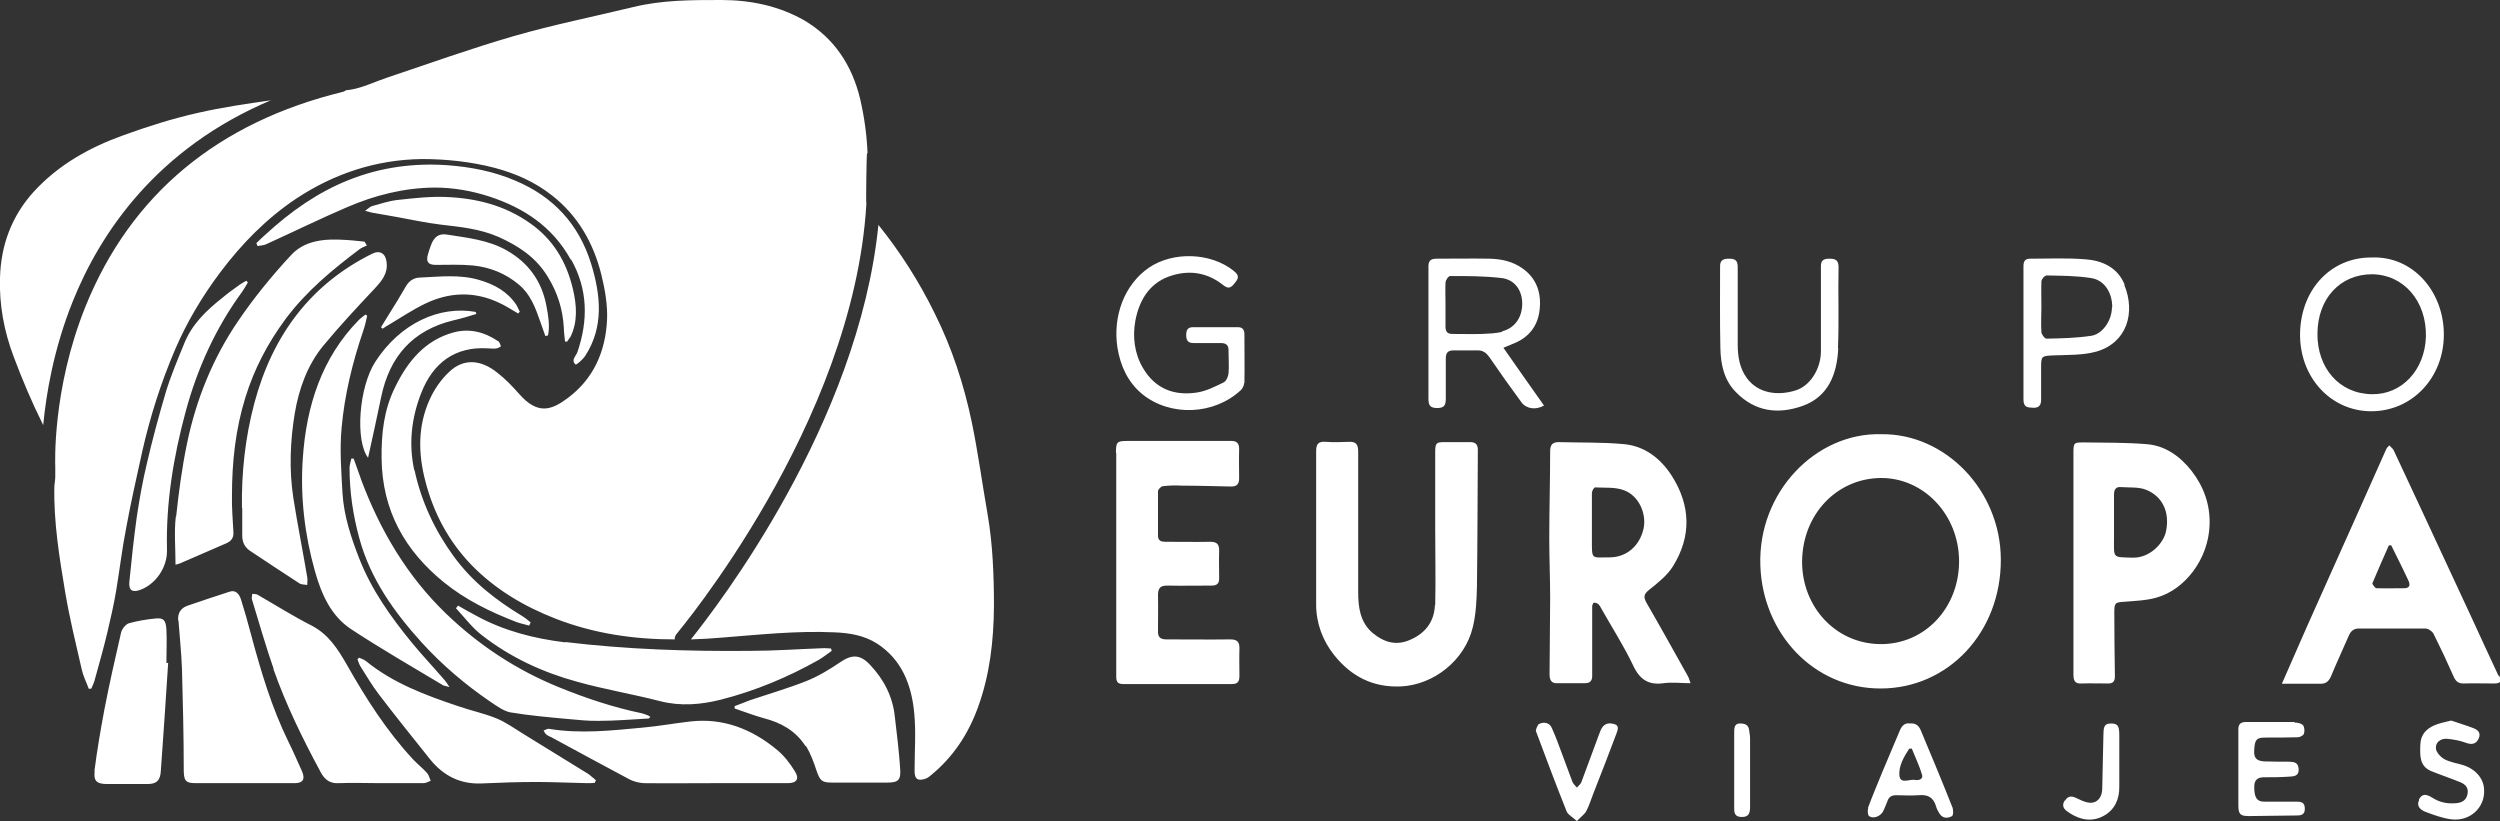
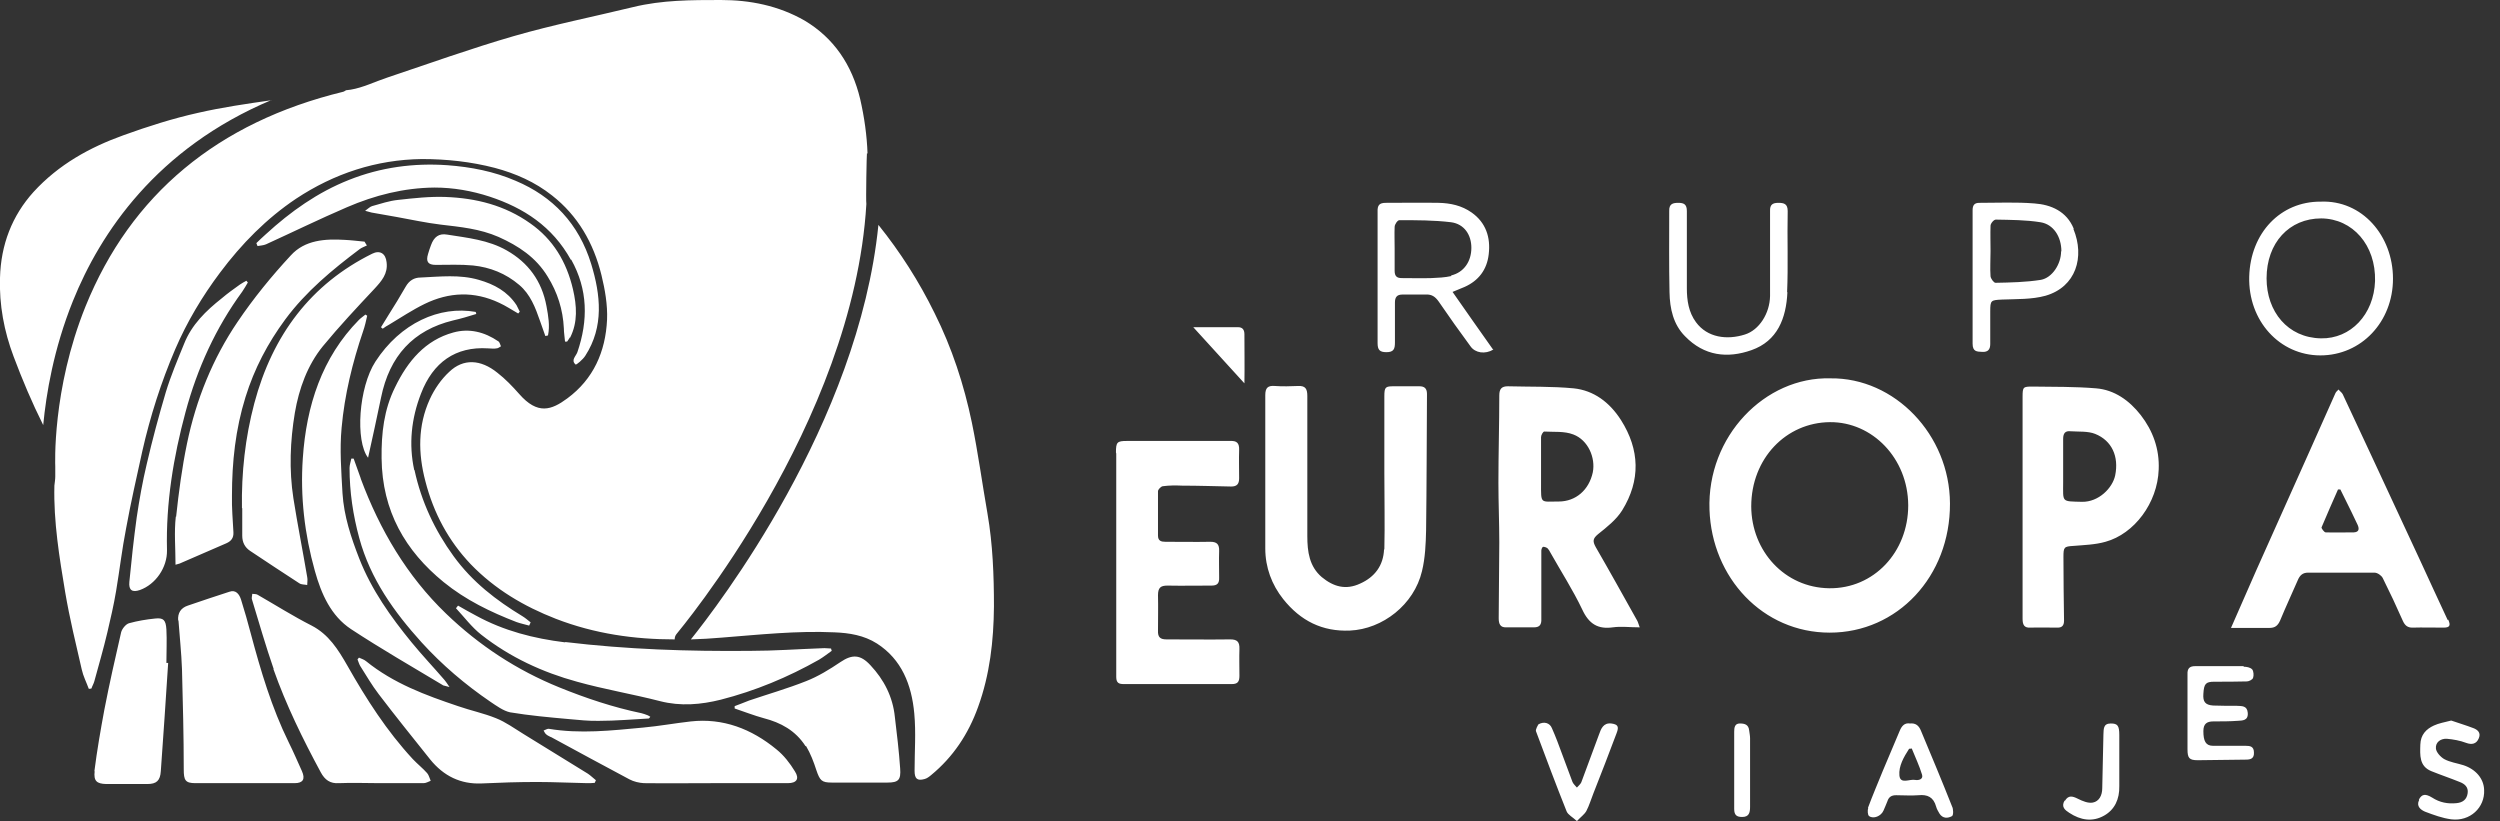
<svg xmlns="http://www.w3.org/2000/svg" id="Capa_2" data-name="Capa 2" viewBox="0 0 85.04 27.93">
  <rect x="0" y="0" width="85.04" height="27.93" fill="#333333" stroke="none" />
  <defs>
    <style> .cls-1 { fill: #fff; stroke-width: 0px; } </style>
  </defs>
  <g id="Capa_1-2" data-name="Capa 1">
-     <path class="cls-1" d="m82.29,27.21c-.11.22.06.34.2.4.29.11.59.22.89.26.64.08,1.15-.4,1.12-1-.01-.38-.28-.7-.7-.84-.22-.07-.46-.1-.66-.21-.12-.07-.27-.23-.28-.36-.02-.22.17-.34.37-.33.22.02.45.06.66.14.19.07.35.04.43-.16.08-.19-.05-.29-.18-.34-.26-.1-.53-.18-.76-.26-.23.06-.42.09-.59.17-.26.12-.45.31-.46.65-.01.36-.04.73.37.9.32.13.65.24.97.37.16.06.3.17.27.38-.03.22-.17.32-.38.34-.29.03-.57-.02-.83-.19-.23-.14-.35-.12-.45.07m-12.05.03c-.13.22.02.33.16.42.38.25.79.32,1.19.09.35-.2.52-.55.51-1,0-.28,0-.56,0-.83h0c0-.3,0-.61,0-.91,0-.32-.06-.39-.29-.39-.26,0-.24.19-.25.38-.01.61-.03,1.21-.04,1.82,0,.25-.11.45-.32.49-.16.03-.35-.05-.51-.13-.18-.09-.32-.13-.44.07m-5.3-1.77s.06,0,.09-.01c.12.3.26.59.35.89.05.16-.12.2-.23.18-.19-.04-.51.16-.54-.15-.03-.32.15-.63.33-.91m-1.39,2.01c-.03.08-.02.25.03.28.15.11.41,0,.49-.19.04-.1.09-.2.13-.31.05-.16.15-.21.3-.21.25,0,.51.02.76,0,.3-.03.51.06.6.39.02.08.07.16.11.23.11.18.29.17.43.09.05-.03.05-.24,0-.33-.34-.86-.7-1.72-1.06-2.58-.07-.17-.18-.26-.37-.24-.18-.03-.28.08-.35.25-.19.45-.38.9-.57,1.35-.17.42-.35.84-.51,1.27m-4.55.04c0,.21.09.27.27.27.23,0,.27-.14.27-.34,0-.78,0-1.56,0-2.34,0-.09-.02-.17-.03-.26-.02-.21-.16-.24-.32-.24-.17,0-.19.14-.19.28,0,.43,0,.87,0,1.3s0,.89,0,1.33m-6.67-2.86s-.1.16-.07.22c.34.91.68,1.82,1.04,2.72.05.12.2.19.35.33.13-.14.25-.22.32-.34.1-.19.16-.4.24-.6.27-.68.53-1.36.79-2.05.09-.23.04-.3-.18-.33-.27-.03-.35.18-.42.38-.2.54-.4,1.08-.6,1.62-.03.07-.1.12-.15.18-.05-.06-.12-.12-.15-.19-.12-.31-.23-.63-.35-.94-.11-.3-.22-.6-.35-.89-.07-.18-.27-.24-.46-.13m-24.91.74c.15.25.26.54.35.82.12.35.18.42.52.42.63,0,1.26,0,1.9,0,.37,0,.46-.09.43-.48-.04-.59-.11-1.17-.18-1.75-.07-.69-.37-1.27-.83-1.76-.34-.37-.62-.38-1.02-.11-.37.25-.76.49-1.17.65-.63.25-1.29.44-1.94.66-.16.06-.32.13-.49.19,0,.03,0,.05,0,.08.33.11.66.24.99.33.58.15,1.08.42,1.42.95m-13.31-9.39c-.19-.88-.1-1.75.23-2.6.41-1.07,1.18-1.61,2.28-1.54.1,0,.2.02.29,0,.05,0,.1-.04.15-.07-.03-.06-.04-.14-.09-.17-.47-.32-.99-.45-1.53-.3-.95.26-1.55.97-1.98,1.86-.38.76-.47,1.57-.46,2.42.02,1.8.81,3.15,2.11,4.21.75.61,1.6,1.02,2.48,1.36.14.05.29.08.43.12.02-.04.03-.07.05-.11-.09-.07-.18-.15-.28-.21-.89-.54-1.7-1.16-2.34-2.04-.64-.88-1.1-1.86-1.33-2.93m5.33-7.16c.57,1.02.58,2.07.21,3.15-.05.14-.23.27-.06.42.02.02.25-.17.33-.3.64-.99.52-2.07.2-3.12-.42-1.37-1.31-2.3-2.57-2.83-.74-.32-1.52-.47-2.32-.53-1.15-.08-2.27.07-3.35.5-1.06.42-1.98,1.07-2.83,1.85-.11.1-.22.2-.32.3.01.03.03.07.04.1.1-.02.2-.02.29-.06.92-.42,1.82-.86,2.75-1.26.95-.41,1.94-.66,2.98-.67.64,0,1.27.11,1.88.31,1.15.38,2.13,1.01,2.76,2.15m-.03,2.65c.27-.53.23-1.09.1-1.65-.22-.94-.68-1.7-1.45-2.24-.87-.62-1.85-.86-2.88-.9-.54-.02-1.08.04-1.62.1-.3.03-.59.13-.88.21-.07.02-.13.08-.24.16.12.03.17.05.22.06.28.05.57.1.85.15.5.09,1,.2,1.5.26.67.08,1.33.14,1.97.42.67.3,1.27.69,1.67,1.35.33.53.52,1.12.55,1.76,0,.15.03.3.04.45.02,0,.05,0,.07,0,.03-.05.07-.09.09-.14m-11.14,5.8c0,.31,0,.63,0,.94,0,.23.09.4.27.52.56.37,1.11.74,1.67,1.1.07.05.18.04.27.06,0-.09.02-.18,0-.27-.15-.89-.33-1.79-.47-2.68-.15-.97-.11-1.95.05-2.91.14-.82.43-1.62.95-2.26.56-.68,1.16-1.32,1.76-1.96.24-.26.46-.51.41-.9-.03-.3-.23-.42-.49-.29-2.08,1.03-3.39,2.76-4.01,5.09-.31,1.17-.44,2.36-.42,3.57m4.04-1.02c-.08-.22-.16-.45-.24-.67-.03,0-.05,0-.08,0-.02.11-.06.21-.06.32,0,.81.12,1.61.33,2.38.38,1.4,1.19,2.52,2.12,3.55.7.77,1.49,1.44,2.34,2.02.21.14.44.31.67.36.66.11,1.33.17,2,.23.34.03.69.07,1.03.06.56,0,1.13-.05,1.69-.08.01,0,.03-.03.05-.06-.04-.02-.06-.04-.09-.05-.07-.03-.14-.05-.21-.07-.96-.2-1.89-.51-2.8-.88-1.43-.58-2.72-1.42-3.85-2.51-1.32-1.27-2.25-2.84-2.9-4.59m.25-.71c.15-.68.3-1.36.44-2.04.29-1.43,1.1-2.3,2.45-2.63.27-.06.53-.14.79-.22,0-.02-.01-.04-.02-.07-1.23-.22-2.56.38-3.41,1.69-.57.88-.69,2.7-.25,3.27m2.54,7.74s.11.03.23.06c-.08-.12-.12-.18-.17-.24-.37-.43-.76-.84-1.12-1.28-.71-.87-1.36-1.78-1.78-2.85-.28-.72-.52-1.44-.57-2.22-.04-.74-.1-1.49-.03-2.23.1-1.12.37-2.22.73-3.28.06-.17.1-.35.14-.53-.02-.01-.04-.03-.06-.04-.07.06-.15.11-.22.18-1.26,1.28-1.79,2.92-1.91,4.71-.09,1.3.06,2.58.41,3.83.22.79.55,1.53,1.23,1.98,1.02.67,2.08,1.28,3.13,1.91m3.57-11.9c.07-.33.01-.66-.05-.99-.16-.87-.63-1.49-1.35-1.9-.63-.36-1.34-.43-2.03-.54-.28-.05-.45.08-.55.36-.04.1-.07.2-.1.3-.08.26,0,.37.26.37.42,0,.85-.02,1.27.02.58.06,1.11.27,1.57.66.38.32.55.77.71,1.23.06.17.12.34.18.51.03,0,.06-.02.09-.02m-1.01-.75s.04-.04.05-.06c-.04-.07-.07-.15-.11-.22-.31-.47-.76-.71-1.28-.86-.65-.19-1.32-.11-1.98-.08-.22,0-.39.1-.51.31-.19.33-.39.66-.6.99-.08.13-.16.26-.24.39.02.02.04.04.06.05.07-.05.14-.1.22-.14.4-.24.79-.5,1.2-.7.84-.41,1.69-.44,2.54-.04.22.1.43.24.64.36m1.6,11.19c-1.06-.13-2.08-.39-3.03-.91-.2-.11-.41-.22-.61-.34-.02.03-.05.06-.07.09.28.3.54.65.86.9.98.77,2.09,1.28,3.26,1.6.93.26,1.89.42,2.82.66.7.18,1.39.12,2.07-.05,1.17-.3,2.28-.76,3.34-1.36.15-.09.29-.2.43-.3,0-.03-.02-.05-.02-.08-.1,0-.2-.02-.3-.01-.82.03-1.64.09-2.46.09-2.1.02-4.19-.05-6.28-.3m-.49,3.23c.89.48,1.78.97,2.67,1.44.15.08.33.12.49.13.8.01,1.59,0,2.39,0h0c.84,0,1.67,0,2.51,0,.3,0,.4-.15.24-.4-.17-.28-.38-.55-.63-.75-.85-.7-1.82-1.07-2.91-.95-.54.06-1.08.16-1.63.21-1.07.1-2.14.22-3.21.04-.05,0-.11.04-.17.06.03.05.05.1.09.13.04.04.1.06.15.09m-4.1.76c.46.57,1.04.85,1.75.82.63-.03,1.26-.05,1.89-.05.57,0,1.13.03,1.7.04.09,0,.17,0,.26-.01.01-.03.03-.06.04-.09-.09-.07-.18-.16-.27-.22-.73-.45-1.46-.9-2.19-1.35-.31-.19-.61-.41-.94-.54-.42-.17-.86-.26-1.29-.41-1.1-.37-2.19-.77-3.13-1.53-.07-.06-.16-.08-.24-.12-.02.02-.03.04-.05.06.03.07.05.15.09.22.21.33.4.66.63.96.57.75,1.16,1.48,1.75,2.22m-5.33-3.07c.43,1.22,1,2.38,1.61,3.51.14.26.32.39.62.37.46-.02.92,0,1.38,0h0c.5,0,1,0,1.5,0,.08,0,.16-.05.24-.08-.04-.09-.06-.19-.12-.26-.15-.17-.33-.31-.49-.48-.88-.95-1.58-2.04-2.22-3.17-.32-.56-.64-1.07-1.22-1.37-.63-.32-1.23-.7-1.84-1.05-.05-.03-.12-.02-.18-.03,0,.06-.03.14-.01.19.24.79.47,1.59.74,2.37m-3.24-1.66c.04.55.1,1.11.12,1.66.03,1.14.06,2.27.06,3.41,0,.37.05.47.4.47.56,0,1.12,0,1.67,0s1.13,0,1.7,0c.29,0,.37-.14.25-.41-.15-.33-.29-.66-.45-.98-.58-1.18-.95-2.43-1.29-3.7-.1-.38-.21-.77-.33-1.15-.06-.19-.18-.35-.4-.27-.47.15-.94.31-1.41.47-.24.08-.35.25-.33.51m-.08-3.54c-.06.53-.01,1.07-.01,1.64.08-.02.11-.03.14-.04.53-.23,1.06-.46,1.59-.69.16-.07.25-.18.24-.37-.02-.41-.06-.83-.05-1.25,0-1.14.12-2.26.46-3.35.3-.97.76-1.84,1.35-2.64.71-.96,1.61-1.7,2.54-2.4.07-.05.16-.08.24-.12-.03-.05-.06-.09-.08-.13-.22-.02-.45-.05-.67-.06-.67-.04-1.36,0-1.84.53-.65.7-1.27,1.46-1.81,2.26-.84,1.24-1.41,2.64-1.72,4.14-.17.82-.28,1.65-.37,2.49m-.31,1.13c-.04-1.6.22-3.17.63-4.69.4-1.49,1.03-2.87,1.93-4.1.07-.1.13-.21.19-.31-.02-.02-.03-.04-.05-.06-.07.04-.15.08-.22.13-.21.15-.42.3-.62.47-.53.42-1.02.89-1.28,1.55-.22.54-.45,1.08-.62,1.64-.24.81-.46,1.63-.65,2.45-.14.59-.25,1.2-.34,1.81-.1.73-.18,1.46-.25,2.19-.03.29.1.37.36.28.53-.19.93-.76.92-1.35m-2.46,7.51c-.04.34.07.43.39.44.47,0,.93,0,1.4,0,.31,0,.44-.11.46-.44.09-1.23.17-2.45.25-3.68-.02,0-.04,0-.06,0,0-.38.02-.76,0-1.14-.02-.32-.1-.4-.38-.37-.3.03-.6.08-.89.16-.11.03-.24.19-.27.31-.2.87-.4,1.75-.57,2.63-.13.7-.25,1.39-.34,2.1M9.23,3.41c-.84.12-1.67.24-2.5.43-.85.19-1.7.46-2.53.76-1.14.41-2.2.99-3.06,1.93C.41,7.34.03,8.32,0,9.45c-.03.92.14,1.82.46,2.67.3.8.63,1.58,1.01,2.34.1-1.05.35-2.58,1.01-4.22.93-2.31,2.84-5.19,6.76-6.84m20.27,1.83c-.02-.62-.11-1.25-.25-1.86-.28-1.17-.9-2.08-1.89-2.67C26.48.19,25.51,0,24.52,0c-1,0-2,0-2.98.24-1.36.33-2.72.6-4.07.99-1.45.42-2.87.93-4.3,1.41-.42.14-.82.34-1.24.41-.05,0-.11.02-.16.02-.03.02-.06.04-.09.05-4.28,1.04-7.23,3.5-8.77,7.3-1.15,2.85-1.03,5.43-1.03,5.45,0,.02,0,.04,0,.06,0,.09,0,.19,0,.28,0,.1-.02.21-.03.31-.03,1.23.17,2.44.37,3.64.15.88.36,1.74.56,2.61.05.23.16.44.24.66.03,0,.06,0,.09-.01.03-.09.08-.17.1-.25.15-.55.31-1.1.44-1.65.11-.47.22-.94.3-1.42.12-.71.2-1.42.34-2.13.16-.88.36-1.75.55-2.62.27-1.19.64-2.35,1.12-3.47.4-.93.92-1.8,1.52-2.6.74-.99,1.59-1.85,2.59-2.52,1.3-.86,2.73-1.33,4.28-1.35.84,0,1.67.09,2.48.3.71.19,1.37.48,1.95.94.87.68,1.41,1.61,1.68,2.71.12.49.21,1.01.19,1.51-.05,1.1-.47,2.03-1.35,2.68-.54.4-1.01.57-1.64-.15-.23-.26-.47-.51-.74-.72-.57-.46-1.16-.49-1.64-.03-.27.25-.5.58-.66.93-.41.9-.4,1.84-.15,2.79.28,1.09.79,2.03,1.54,2.82.83.86,1.82,1.44,2.9,1.86,1.32.51,2.67.7,4.04.7,0-.07.02-.13.06-.18.06-.08,6.02-7.15,6.46-14.63-.02-.11.01-1.7.02-1.73m3.78,18.84c.4-1.1.53-2.25.54-3.42,0-1.06-.04-2.12-.22-3.16-.18-1.03-.32-2.07-.53-3.09-.27-1.3-.68-2.55-1.27-3.73-.53-1.08-1.17-2.08-1.91-3-.68,6.76-5.49,12.99-6.38,14.1.35-.01.69-.03,1.04-.06,1.28-.1,2.57-.24,3.85-.18.5.02,1,.1,1.44.38.84.54,1.18,1.4,1.27,2.38.06.65.01,1.3.01,1.95,0,.27.09.35.34.28.08-.02.16-.08.23-.14.74-.61,1.26-1.39,1.59-2.31m4.7-8.62c0,1.14,0,2.28,0,3.41h0c0,1.4,0,2.8,0,4.19,0,.21.1.24.26.24,1.22,0,2.44,0,3.67,0,.2,0,.26-.08.26-.28,0-.3-.01-.61,0-.91.01-.25-.08-.33-.31-.33-.72.01-1.44,0-2.17,0-.21,0-.3-.07-.29-.3,0-.4.01-.8,0-1.2,0-.26.09-.33.32-.33.5.01,1,0,1.5,0,.19,0,.27-.07.26-.28,0-.3-.01-.59,0-.89.01-.24-.08-.32-.3-.32-.51.01-1.02,0-1.53,0-.14,0-.25-.03-.25-.21,0-.5,0-1.01,0-1.51,0-.06.1-.16.16-.17.22-.03.44-.03.66-.02.56,0,1.11.02,1.67.03.19,0,.27-.08.27-.28,0-.32-.01-.64,0-.96.01-.24-.08-.32-.3-.31-1.17,0-2.35,0-3.52,0-.33,0-.37.04-.37.39m4.37-2.35c.01-.56,0-1.11,0-1.67,0-.16-.07-.24-.22-.24-.25,0-.51,0-.76,0s-.51,0-.76,0c-.18,0-.24.08-.24.27,0,.19.07.27.25.27.31,0,.62,0,.93,0,.19,0,.27.08.26.28,0,.25.02.51,0,.75-.01.11-.08.27-.17.31-.29.14-.58.29-.89.34-.76.12-1.42-.1-1.85-.83-.29-.49-.36-1.06-.26-1.61.13-.68.46-1.25,1.13-1.5.66-.24,1.3-.16,1.86.29.22.18.31.03.43-.12.14-.18.04-.27-.09-.38-.78-.61-2.04-.65-2.86-.1-.85.58-1.24,1.66-1.08,2.72.1.63.36,1.19.85,1.59.95.77,2.44.71,3.35-.14.06-.06.11-.16.11-.24m6.49,7.55c-.02.56-.32.95-.81,1.17-.49.23-.91.11-1.31-.22-.42-.36-.49-.86-.49-1.39,0-1.59,0-3.18,0-4.77,0-.25-.07-.35-.31-.34-.26.01-.53.02-.79,0-.24-.02-.33.06-.33.31,0,1.74,0,3.48,0,5.22,0,.64.22,1.23.61,1.72.59.74,1.33,1.11,2.27,1.07,1.11-.05,2.18-.88,2.45-2.02.11-.45.13-.93.14-1.39.02-1.55.02-3.09.03-4.64,0-.2-.1-.26-.26-.26-.29,0-.57,0-.86,0-.29,0-.33.02-.33.34,0,.87,0,1.74,0,2.61h0c0,.87.02,1.74,0,2.61m2.28-9.31c-.22.05-.45.06-.68.07-.33.01-.67,0-1.01,0-.17,0-.24-.07-.24-.25,0-.25,0-.5,0-.76s-.01-.49,0-.73c0-.09.1-.23.16-.23.59,0,1.18,0,1.76.07.45.06.69.43.69.87,0,.47-.26.84-.69.94m1.42,2.51c-.45-.64-.9-1.27-1.37-1.95.17-.07.29-.12.41-.17.47-.21.76-.58.82-1.11.07-.58-.1-1.08-.58-1.42-.34-.24-.72-.32-1.12-.33-.6-.01-1.2,0-1.8,0-.22,0-.29.08-.28.31,0,1.49,0,2.97,0,4.46,0,.23.07.31.3.31.25,0,.29-.11.29-.33,0-.45,0-.9,0-1.36,0-.18.07-.27.25-.27.27,0,.54,0,.81,0,.19-.01.31.07.43.24.35.51.71,1.02,1.08,1.52.16.23.5.28.78.11m3.38,4.18c-.13.6-.58.99-1.16.99-.63,0-.6.1-.6-.63v-.62h0c0-.31,0-.62,0-.94,0-.07.07-.19.11-.19.33.02.68-.02.99.1.5.19.76.79.66,1.29m1.6,5.28c-.05-.13-.06-.19-.09-.24-.47-.84-.93-1.67-1.41-2.5-.11-.2-.1-.29.08-.44.3-.24.62-.49.82-.81.63-1.02.6-2.06-.04-3.07-.39-.61-.93-1.01-1.61-1.08-.74-.07-1.49-.05-2.24-.07-.21,0-.29.09-.29.31,0,.99-.03,1.98-.03,2.97,0,.68.03,1.35.03,2.03,0,.86-.02,1.72-.02,2.58,0,.19.05.32.26.31.31,0,.62,0,.94,0,.19,0,.26-.09.25-.29,0-.57,0-1.15,0-1.72,0-.2,0-.4,0-.6,0-.05.03-.12.06-.13.05,0,.11.02.15.05.04.04.07.09.1.15.36.64.76,1.26,1.08,1.93.23.5.54.68,1.04.61.29-.04.58,0,.92,0m5.01-11.4c.04-.92,0-1.84.02-2.76,0-.25-.13-.28-.32-.28-.19,0-.29.06-.28.28,0,.49,0,.97,0,1.46h0c0,.48,0,.96,0,1.43-.01.59-.37,1.16-.86,1.31-.6.19-1.27.11-1.66-.42-.25-.34-.31-.74-.31-1.15,0-.88,0-1.75,0-2.63,0-.23-.1-.28-.29-.28-.18,0-.32.03-.31.28,0,.92-.01,1.84.01,2.76.01.56.13,1.1.53,1.5.65.67,1.44.76,2.26.47.88-.31,1.18-1.08,1.22-1.97m4.11,7.25c0,1.59-1.17,2.84-2.69,2.82-1.51-.02-2.64-1.26-2.65-2.78,0-1.64,1.19-2.86,2.68-2.87,1.44-.01,2.65,1.23,2.66,2.82m1.42-.06c-.01-2.33-1.88-4.28-4.07-4.25-2.22-.06-4.2,1.97-4.11,4.47.08,2.31,1.81,4.18,4.09,4.18,2.3,0,4.1-1.91,4.09-4.39m3.78-8.58c0,.43-.3.9-.69.97-.51.08-1.03.09-1.54.1-.06,0-.16-.14-.17-.22-.02-.28,0-.57,0-.86,0-.29-.01-.57,0-.86,0-.08.11-.21.18-.21.51.01,1.02.01,1.52.09.44.07.71.49.71.99m.42-.77c-.24-.59-.77-.82-1.34-.86-.62-.05-1.25-.02-1.87-.02-.16,0-.23.07-.23.25,0,.76,0,1.51,0,2.27h0c0,.76,0,1.51,0,2.27,0,.28.15.27.33.28.19.01.27-.08.27-.27,0-.37,0-.73,0-1.1,0-.39.02-.39.4-.41.5-.02,1.01,0,1.48-.13,1.04-.3,1.34-1.32.95-2.27m1.42,8.38c-.09.43-.56.91-1.13.9-.71-.02-.64.03-.64-.68,0-.18,0-.36,0-.55,0-.3,0-.61,0-.91,0-.19.07-.28.25-.26.28.02.59-.01.84.09.57.23.81.77.68,1.41m1.48-.2c.03-.7-.2-1.32-.61-1.85-.39-.5-.9-.86-1.52-.91-.72-.06-1.44-.05-2.16-.06-.32,0-.34.01-.34.35,0,1.25,0,2.5,0,3.75,0,1.27,0,2.54,0,3.8,0,.21.06.31.26.3.31-.01.62,0,.93,0,.15,0,.22-.07.22-.24-.01-.72-.02-1.44-.02-2.16,0-.34.02-.36.34-.38.36-.03.74-.04,1.09-.14.98-.27,1.77-1.32,1.81-2.46m2.89,6.69c-.55,0-1.1,0-1.65,0-.19,0-.27.08-.26.28,0,.43,0,.87,0,1.3h0c0,.42,0,.83,0,1.25,0,.3.06.37.35.37.55,0,1.1-.02,1.64-.02.16,0,.28-.04.27-.24,0-.21-.13-.23-.28-.23-.37,0-.74,0-1.11,0-.25,0-.33-.16-.33-.5,0-.25.12-.33.34-.33.28,0,.56,0,.83-.02.15-.01.36,0,.34-.27-.02-.25-.2-.23-.37-.24-.27,0-.54,0-.81-.01-.27-.02-.35-.13-.33-.4.02-.34.08-.41.37-.41.37,0,.74,0,1.11-.01.07,0,.19-.06.21-.12.03-.08.02-.23-.03-.29-.07-.07-.19-.09-.29-.09m4.47-13.12c-.04,1.14-.83,1.97-1.84,1.95-1.13-.02-1.85-.91-1.85-2.04,0-1.21.77-2.04,1.86-2.04,1.07.01,1.86.91,1.83,2.13m.61-.08c0-1.46-1.05-2.68-2.46-2.62-1.36-.01-2.39,1.06-2.43,2.55-.04,1.51,1.04,2.68,2.42,2.68,1.39,0,2.47-1.14,2.47-2.61m-1.33,8.63c-.32,0-.64.01-.96,0-.05,0-.15-.14-.14-.17.18-.43.37-.86.56-1.29.03,0,.05,0,.08,0,.13.26.25.51.38.77.07.15.14.29.21.44.06.14.04.24-.13.25m3.19,2.98c-.31-.66-.61-1.32-.92-1.99-.55-1.19-1.11-2.38-1.66-3.57-.33-.71-.66-1.42-.99-2.12-.03-.06-.1-.1-.14-.16-.04.04-.09.08-.11.13-.3.67-.6,1.35-.9,2.02-.6,1.33-1.19,2.67-1.79,4-.28.63-.55,1.26-.86,1.96.48,0,.9,0,1.31,0,.18,0,.28-.07.36-.25.19-.46.4-.91.6-1.37.07-.17.17-.26.35-.26.76,0,1.51,0,2.26,0,.1,0,.23.09.28.18.24.48.47.97.69,1.47.07.15.16.22.32.22.35-.01.71,0,1.06,0,.21,0,.25-.07.16-.27" />
+     <path class="cls-1" d="m82.29,27.21c-.11.22.06.34.2.4.29.11.59.22.89.26.64.08,1.15-.4,1.12-1-.01-.38-.28-.7-.7-.84-.22-.07-.46-.1-.66-.21-.12-.07-.27-.23-.28-.36-.02-.22.17-.34.37-.33.22.02.45.06.66.14.19.07.35.04.43-.16.08-.19-.05-.29-.18-.34-.26-.1-.53-.18-.76-.26-.23.06-.42.09-.59.17-.26.12-.45.31-.46.65-.01.36-.04.73.37.9.32.13.65.24.97.37.16.06.3.17.27.38-.03.22-.17.32-.38.34-.29.03-.57-.02-.83-.19-.23-.14-.35-.12-.45.07m-12.05.03c-.13.22.02.33.16.42.38.25.79.32,1.19.09.35-.2.52-.55.51-1,0-.28,0-.56,0-.83h0c0-.3,0-.61,0-.91,0-.32-.06-.39-.29-.39-.26,0-.24.19-.25.38-.01.61-.03,1.21-.04,1.82,0,.25-.11.45-.32.49-.16.03-.35-.05-.51-.13-.18-.09-.32-.13-.44.07m-5.3-1.77s.06,0,.09-.01c.12.3.26.59.35.89.05.16-.12.2-.23.18-.19-.04-.51.16-.54-.15-.03-.32.15-.63.33-.91m-1.39,2.01c-.03.08-.02.25.03.28.15.11.41,0,.49-.19.04-.1.09-.2.13-.31.05-.16.15-.21.3-.21.25,0,.51.02.76,0,.3-.03.51.06.6.39.02.08.07.16.11.23.11.18.29.17.43.09.05-.03.05-.24,0-.33-.34-.86-.7-1.72-1.06-2.58-.07-.17-.18-.26-.37-.24-.18-.03-.28.08-.35.25-.19.45-.38.9-.57,1.35-.17.42-.35.84-.51,1.27m-4.55.04c0,.21.09.27.27.27.23,0,.27-.14.27-.34,0-.78,0-1.56,0-2.34,0-.09-.02-.17-.03-.26-.02-.21-.16-.24-.32-.24-.17,0-.19.14-.19.28,0,.43,0,.87,0,1.3s0,.89,0,1.33m-6.67-2.86s-.1.16-.07.22c.34.91.68,1.82,1.04,2.72.05.12.2.19.35.33.13-.14.25-.22.32-.34.1-.19.16-.4.24-.6.27-.68.53-1.36.79-2.05.09-.23.04-.3-.18-.33-.27-.03-.35.18-.42.38-.2.54-.4,1.08-.6,1.62-.03.07-.1.12-.15.18-.05-.06-.12-.12-.15-.19-.12-.31-.23-.63-.35-.94-.11-.3-.22-.6-.35-.89-.07-.18-.27-.24-.46-.13m-24.91.74c.15.25.26.54.35.82.12.35.18.42.52.42.63,0,1.26,0,1.9,0,.37,0,.46-.09.43-.48-.04-.59-.11-1.17-.18-1.75-.07-.69-.37-1.27-.83-1.76-.34-.37-.62-.38-1.02-.11-.37.25-.76.49-1.17.65-.63.25-1.29.44-1.94.66-.16.06-.32.13-.49.19,0,.03,0,.05,0,.08.33.11.66.24.99.33.58.15,1.08.42,1.42.95m-13.31-9.39c-.19-.88-.1-1.75.23-2.6.41-1.07,1.18-1.61,2.28-1.54.1,0,.2.02.29,0,.05,0,.1-.04.15-.07-.03-.06-.04-.14-.09-.17-.47-.32-.99-.45-1.53-.3-.95.26-1.55.97-1.98,1.86-.38.76-.47,1.57-.46,2.42.02,1.8.81,3.15,2.11,4.21.75.61,1.6,1.02,2.48,1.36.14.05.29.08.43.12.02-.04.03-.07.05-.11-.09-.07-.18-.15-.28-.21-.89-.54-1.7-1.16-2.34-2.04-.64-.88-1.1-1.86-1.33-2.93m5.33-7.16c.57,1.02.58,2.07.21,3.15-.05.14-.23.27-.06.42.02.02.25-.17.33-.3.64-.99.52-2.07.2-3.12-.42-1.37-1.31-2.3-2.57-2.83-.74-.32-1.52-.47-2.32-.53-1.15-.08-2.27.07-3.35.5-1.06.42-1.98,1.07-2.83,1.85-.11.1-.22.2-.32.3.01.03.03.07.04.1.1-.02.2-.02.29-.06.92-.42,1.82-.86,2.75-1.26.95-.41,1.94-.66,2.98-.67.64,0,1.27.11,1.88.31,1.15.38,2.13,1.01,2.76,2.15m-.03,2.65c.27-.53.23-1.09.1-1.65-.22-.94-.68-1.7-1.45-2.24-.87-.62-1.85-.86-2.88-.9-.54-.02-1.08.04-1.62.1-.3.03-.59.13-.88.21-.07.02-.13.08-.24.16.12.03.17.05.22.06.28.05.57.1.85.15.5.09,1,.2,1.5.26.67.08,1.33.14,1.97.42.67.3,1.27.69,1.67,1.35.33.53.52,1.12.55,1.76,0,.15.03.3.04.45.02,0,.05,0,.07,0,.03-.05.07-.09.09-.14m-11.14,5.8c0,.31,0,.63,0,.94,0,.23.09.4.27.52.56.37,1.11.74,1.67,1.1.07.05.18.04.27.06,0-.09.02-.18,0-.27-.15-.89-.33-1.79-.47-2.68-.15-.97-.11-1.95.05-2.91.14-.82.43-1.62.95-2.26.56-.68,1.16-1.32,1.76-1.96.24-.26.46-.51.41-.9-.03-.3-.23-.42-.49-.29-2.08,1.03-3.39,2.76-4.01,5.09-.31,1.17-.44,2.36-.42,3.57m4.04-1.02c-.08-.22-.16-.45-.24-.67-.03,0-.05,0-.08,0-.02.11-.06.21-.06.32,0,.81.12,1.61.33,2.38.38,1.4,1.19,2.52,2.12,3.55.7.77,1.49,1.44,2.34,2.02.21.14.44.31.67.36.66.11,1.33.17,2,.23.34.03.69.07,1.03.06.56,0,1.13-.05,1.69-.08.01,0,.03-.03.05-.06-.04-.02-.06-.04-.09-.05-.07-.03-.14-.05-.21-.07-.96-.2-1.89-.51-2.8-.88-1.43-.58-2.72-1.42-3.85-2.51-1.32-1.27-2.25-2.84-2.9-4.59m.25-.71c.15-.68.3-1.36.44-2.04.29-1.43,1.1-2.3,2.45-2.63.27-.06.53-.14.79-.22,0-.02-.01-.04-.02-.07-1.23-.22-2.56.38-3.41,1.69-.57.88-.69,2.7-.25,3.27m2.54,7.74s.11.03.23.06c-.08-.12-.12-.18-.17-.24-.37-.43-.76-.84-1.12-1.28-.71-.87-1.36-1.78-1.78-2.85-.28-.72-.52-1.44-.57-2.22-.04-.74-.1-1.49-.03-2.23.1-1.12.37-2.22.73-3.28.06-.17.1-.35.14-.53-.02-.01-.04-.03-.06-.04-.07.06-.15.11-.22.18-1.26,1.28-1.79,2.92-1.91,4.71-.09,1.3.06,2.58.41,3.83.22.79.55,1.53,1.23,1.98,1.02.67,2.08,1.28,3.13,1.91m3.57-11.9c.07-.33.01-.66-.05-.99-.16-.87-.63-1.49-1.35-1.9-.63-.36-1.34-.43-2.03-.54-.28-.05-.45.08-.55.36-.04.1-.07.2-.1.3-.08.26,0,.37.26.37.42,0,.85-.02,1.27.02.58.06,1.11.27,1.57.66.38.32.55.77.71,1.23.06.17.12.34.18.51.03,0,.06-.02.09-.02m-1.01-.75s.04-.04.05-.06c-.04-.07-.07-.15-.11-.22-.31-.47-.76-.71-1.28-.86-.65-.19-1.32-.11-1.98-.08-.22,0-.39.1-.51.31-.19.33-.39.66-.6.99-.08.13-.16.26-.24.39.02.02.04.04.06.05.07-.05.14-.1.22-.14.4-.24.79-.5,1.2-.7.84-.41,1.69-.44,2.54-.04.22.1.43.24.64.36m1.6,11.19c-1.06-.13-2.08-.39-3.03-.91-.2-.11-.41-.22-.61-.34-.02.03-.05.06-.07.09.28.3.54.65.86.9.98.77,2.09,1.28,3.26,1.6.93.26,1.89.42,2.82.66.7.18,1.39.12,2.07-.05,1.17-.3,2.28-.76,3.34-1.36.15-.09.29-.2.43-.3,0-.03-.02-.05-.02-.08-.1,0-.2-.02-.3-.01-.82.03-1.64.09-2.46.09-2.1.02-4.19-.05-6.28-.3m-.49,3.23c.89.48,1.78.97,2.67,1.44.15.08.33.12.49.13.8.01,1.59,0,2.39,0h0c.84,0,1.67,0,2.51,0,.3,0,.4-.15.24-.4-.17-.28-.38-.55-.63-.75-.85-.7-1.82-1.07-2.91-.95-.54.06-1.08.16-1.63.21-1.07.1-2.14.22-3.21.04-.05,0-.11.04-.17.06.03.05.05.1.09.13.04.04.1.06.15.09m-4.1.76c.46.57,1.04.85,1.75.82.63-.03,1.26-.05,1.89-.05.57,0,1.13.03,1.7.04.09,0,.17,0,.26-.01.01-.03.03-.06.04-.09-.09-.07-.18-.16-.27-.22-.73-.45-1.46-.9-2.19-1.35-.31-.19-.61-.41-.94-.54-.42-.17-.86-.26-1.29-.41-1.1-.37-2.19-.77-3.13-1.53-.07-.06-.16-.08-.24-.12-.02.02-.03.04-.05.06.03.07.05.15.09.22.21.33.4.66.63.96.57.75,1.16,1.48,1.75,2.22m-5.33-3.07c.43,1.22,1,2.38,1.61,3.51.14.26.32.39.62.37.46-.02.92,0,1.38,0h0c.5,0,1,0,1.5,0,.08,0,.16-.05.24-.08-.04-.09-.06-.19-.12-.26-.15-.17-.33-.31-.49-.48-.88-.95-1.58-2.04-2.22-3.17-.32-.56-.64-1.07-1.22-1.37-.63-.32-1.23-.7-1.84-1.05-.05-.03-.12-.02-.18-.03,0,.06-.03.14-.01.19.24.79.47,1.59.74,2.37m-3.24-1.66c.04.55.1,1.11.12,1.66.03,1.14.06,2.27.06,3.41,0,.37.05.47.4.47.56,0,1.12,0,1.67,0s1.13,0,1.7,0c.29,0,.37-.14.25-.41-.15-.33-.29-.66-.45-.98-.58-1.18-.95-2.43-1.29-3.7-.1-.38-.21-.77-.33-1.15-.06-.19-.18-.35-.4-.27-.47.15-.94.31-1.41.47-.24.08-.35.25-.33.51m-.08-3.54c-.06.53-.01,1.07-.01,1.64.08-.02.11-.03.14-.04.53-.23,1.06-.46,1.59-.69.16-.07.25-.18.24-.37-.02-.41-.06-.83-.05-1.25,0-1.14.12-2.26.46-3.35.3-.97.76-1.84,1.35-2.64.71-.96,1.61-1.7,2.54-2.4.07-.05.16-.08.24-.12-.03-.05-.06-.09-.08-.13-.22-.02-.45-.05-.67-.06-.67-.04-1.36,0-1.84.53-.65.7-1.27,1.46-1.81,2.26-.84,1.24-1.41,2.64-1.72,4.14-.17.82-.28,1.65-.37,2.49m-.31,1.13c-.04-1.6.22-3.17.63-4.69.4-1.49,1.03-2.87,1.93-4.1.07-.1.13-.21.19-.31-.02-.02-.03-.04-.05-.06-.07.04-.15.08-.22.13-.21.15-.42.3-.62.47-.53.42-1.02.89-1.28,1.55-.22.54-.45,1.08-.62,1.64-.24.81-.46,1.63-.65,2.45-.14.59-.25,1.2-.34,1.81-.1.73-.18,1.46-.25,2.19-.03.29.1.37.36.28.53-.19.93-.76.92-1.35m-2.46,7.51c-.04.34.07.43.39.44.47,0,.93,0,1.4,0,.31,0,.44-.11.46-.44.09-1.23.17-2.45.25-3.68-.02,0-.04,0-.06,0,0-.38.02-.76,0-1.14-.02-.32-.1-.4-.38-.37-.3.03-.6.08-.89.16-.11.03-.24.19-.27.31-.2.87-.4,1.75-.57,2.63-.13.7-.25,1.39-.34,2.1M9.23,3.41c-.84.12-1.67.24-2.5.43-.85.19-1.7.46-2.53.76-1.14.41-2.2.99-3.06,1.93C.41,7.34.03,8.32,0,9.45c-.03.92.14,1.82.46,2.67.3.8.63,1.58,1.01,2.34.1-1.05.35-2.58,1.01-4.22.93-2.31,2.84-5.19,6.76-6.84m20.27,1.83c-.02-.62-.11-1.25-.25-1.86-.28-1.17-.9-2.08-1.89-2.67C26.48.19,25.51,0,24.52,0c-1,0-2,0-2.98.24-1.36.33-2.72.6-4.07.99-1.45.42-2.87.93-4.3,1.41-.42.14-.82.34-1.24.41-.05,0-.11.02-.16.02-.03.02-.06.04-.09.05-4.28,1.04-7.23,3.5-8.77,7.3-1.15,2.85-1.03,5.43-1.03,5.45,0,.02,0,.04,0,.06,0,.09,0,.19,0,.28,0,.1-.02.21-.03.31-.03,1.23.17,2.44.37,3.64.15.88.36,1.74.56,2.61.05.23.16.44.24.66.03,0,.06,0,.09-.01.03-.09.08-.17.1-.25.15-.55.31-1.1.44-1.65.11-.47.22-.94.3-1.42.12-.71.2-1.42.34-2.13.16-.88.36-1.75.55-2.62.27-1.19.64-2.35,1.12-3.47.4-.93.92-1.8,1.52-2.6.74-.99,1.59-1.85,2.59-2.52,1.3-.86,2.73-1.33,4.28-1.35.84,0,1.67.09,2.48.3.71.19,1.37.48,1.95.94.87.68,1.41,1.61,1.68,2.71.12.49.21,1.01.19,1.51-.05,1.1-.47,2.03-1.35,2.68-.54.4-1.01.57-1.64-.15-.23-.26-.47-.51-.74-.72-.57-.46-1.16-.49-1.64-.03-.27.25-.5.58-.66.93-.41.9-.4,1.84-.15,2.79.28,1.09.79,2.03,1.54,2.82.83.86,1.82,1.44,2.9,1.86,1.32.51,2.67.7,4.04.7,0-.07.02-.13.06-.18.06-.08,6.02-7.15,6.46-14.63-.02-.11.01-1.7.02-1.73m3.78,18.84c.4-1.1.53-2.25.54-3.42,0-1.06-.04-2.12-.22-3.16-.18-1.03-.32-2.07-.53-3.09-.27-1.3-.68-2.55-1.27-3.73-.53-1.08-1.17-2.08-1.91-3-.68,6.76-5.49,12.99-6.38,14.1.35-.01.69-.03,1.04-.06,1.28-.1,2.57-.24,3.85-.18.5.02,1,.1,1.44.38.84.54,1.18,1.4,1.27,2.38.06.65.01,1.3.01,1.95,0,.27.09.35.34.28.08-.02.16-.08.23-.14.74-.61,1.26-1.39,1.59-2.31m4.7-8.62c0,1.14,0,2.28,0,3.41h0c0,1.4,0,2.8,0,4.19,0,.21.1.24.26.24,1.22,0,2.44,0,3.67,0,.2,0,.26-.08.26-.28,0-.3-.01-.61,0-.91.01-.25-.08-.33-.31-.33-.72.01-1.44,0-2.17,0-.21,0-.3-.07-.29-.3,0-.4.01-.8,0-1.2,0-.26.09-.33.32-.33.5.01,1,0,1.5,0,.19,0,.27-.07.26-.28,0-.3-.01-.59,0-.89.01-.24-.08-.32-.3-.32-.51.01-1.02,0-1.53,0-.14,0-.25-.03-.25-.21,0-.5,0-1.01,0-1.51,0-.06.1-.16.16-.17.22-.03.44-.03.66-.02.56,0,1.11.02,1.67.03.19,0,.27-.08.27-.28,0-.32-.01-.64,0-.96.01-.24-.08-.32-.3-.31-1.17,0-2.35,0-3.52,0-.33,0-.37.04-.37.39m4.37-2.35c.01-.56,0-1.11,0-1.67,0-.16-.07-.24-.22-.24-.25,0-.51,0-.76,0s-.51,0-.76,0m6.49,7.55c-.02.56-.32.95-.81,1.17-.49.23-.91.11-1.31-.22-.42-.36-.49-.86-.49-1.39,0-1.59,0-3.18,0-4.77,0-.25-.07-.35-.31-.34-.26.01-.53.02-.79,0-.24-.02-.33.06-.33.31,0,1.74,0,3.48,0,5.22,0,.64.22,1.23.61,1.72.59.74,1.33,1.11,2.27,1.07,1.11-.05,2.18-.88,2.45-2.02.11-.45.13-.93.14-1.39.02-1.55.02-3.09.03-4.64,0-.2-.1-.26-.26-.26-.29,0-.57,0-.86,0-.29,0-.33.02-.33.34,0,.87,0,1.74,0,2.61h0c0,.87.02,1.74,0,2.61m2.28-9.31c-.22.05-.45.06-.68.07-.33.01-.67,0-1.01,0-.17,0-.24-.07-.24-.25,0-.25,0-.5,0-.76s-.01-.49,0-.73c0-.09.1-.23.16-.23.59,0,1.18,0,1.76.07.45.06.69.43.69.87,0,.47-.26.84-.69.94m1.42,2.51c-.45-.64-.9-1.27-1.37-1.95.17-.07.29-.12.41-.17.47-.21.76-.58.82-1.11.07-.58-.1-1.08-.58-1.42-.34-.24-.72-.32-1.12-.33-.6-.01-1.2,0-1.8,0-.22,0-.29.08-.28.31,0,1.49,0,2.97,0,4.46,0,.23.07.31.3.31.25,0,.29-.11.29-.33,0-.45,0-.9,0-1.36,0-.18.07-.27.25-.27.27,0,.54,0,.81,0,.19-.01.31.07.43.24.35.51.71,1.02,1.08,1.52.16.23.5.28.78.11m3.38,4.18c-.13.6-.58.99-1.16.99-.63,0-.6.1-.6-.63v-.62h0c0-.31,0-.62,0-.94,0-.07.07-.19.11-.19.33.02.68-.02.99.1.5.19.76.79.66,1.29m1.6,5.28c-.05-.13-.06-.19-.09-.24-.47-.84-.93-1.67-1.41-2.5-.11-.2-.1-.29.08-.44.3-.24.62-.49.82-.81.63-1.02.6-2.06-.04-3.07-.39-.61-.93-1.01-1.61-1.08-.74-.07-1.49-.05-2.24-.07-.21,0-.29.09-.29.31,0,.99-.03,1.98-.03,2.97,0,.68.03,1.35.03,2.03,0,.86-.02,1.72-.02,2.58,0,.19.05.32.26.31.31,0,.62,0,.94,0,.19,0,.26-.09.25-.29,0-.57,0-1.15,0-1.72,0-.2,0-.4,0-.6,0-.05.03-.12.06-.13.05,0,.11.02.15.05.04.04.07.09.1.15.36.64.76,1.26,1.08,1.93.23.5.54.68,1.04.61.29-.04.58,0,.92,0m5.01-11.4c.04-.92,0-1.84.02-2.76,0-.25-.13-.28-.32-.28-.19,0-.29.06-.28.28,0,.49,0,.97,0,1.46h0c0,.48,0,.96,0,1.43-.01.59-.37,1.16-.86,1.31-.6.19-1.27.11-1.66-.42-.25-.34-.31-.74-.31-1.15,0-.88,0-1.75,0-2.63,0-.23-.1-.28-.29-.28-.18,0-.32.03-.31.28,0,.92-.01,1.84.01,2.76.01.56.13,1.1.53,1.5.65.67,1.44.76,2.26.47.88-.31,1.18-1.08,1.22-1.97m4.11,7.25c0,1.59-1.17,2.84-2.69,2.82-1.51-.02-2.64-1.26-2.65-2.78,0-1.64,1.19-2.86,2.68-2.87,1.44-.01,2.65,1.23,2.66,2.82m1.42-.06c-.01-2.33-1.88-4.28-4.07-4.25-2.22-.06-4.2,1.97-4.11,4.47.08,2.31,1.81,4.18,4.09,4.18,2.3,0,4.1-1.91,4.09-4.39m3.78-8.58c0,.43-.3.9-.69.97-.51.08-1.03.09-1.54.1-.06,0-.16-.14-.17-.22-.02-.28,0-.57,0-.86,0-.29-.01-.57,0-.86,0-.08.11-.21.18-.21.51.01,1.02.01,1.52.09.44.07.71.49.71.99m.42-.77c-.24-.59-.77-.82-1.34-.86-.62-.05-1.25-.02-1.87-.02-.16,0-.23.07-.23.25,0,.76,0,1.51,0,2.27h0c0,.76,0,1.51,0,2.27,0,.28.15.27.33.28.19.01.27-.08.27-.27,0-.37,0-.73,0-1.1,0-.39.02-.39.4-.41.5-.02,1.01,0,1.48-.13,1.04-.3,1.34-1.32.95-2.27m1.42,8.38c-.09.43-.56.91-1.13.9-.71-.02-.64.03-.64-.68,0-.18,0-.36,0-.55,0-.3,0-.61,0-.91,0-.19.07-.28.25-.26.28.02.59-.01.84.09.57.23.81.77.68,1.41m1.48-.2c.03-.7-.2-1.32-.61-1.85-.39-.5-.9-.86-1.52-.91-.72-.06-1.44-.05-2.16-.06-.32,0-.34.01-.34.35,0,1.25,0,2.5,0,3.75,0,1.27,0,2.54,0,3.8,0,.21.06.31.26.3.31-.01.62,0,.93,0,.15,0,.22-.07.22-.24-.01-.72-.02-1.44-.02-2.16,0-.34.02-.36.34-.38.36-.03.74-.04,1.09-.14.98-.27,1.77-1.32,1.81-2.46m2.89,6.69c-.55,0-1.1,0-1.65,0-.19,0-.27.08-.26.28,0,.43,0,.87,0,1.3h0c0,.42,0,.83,0,1.25,0,.3.06.37.35.37.55,0,1.1-.02,1.64-.02.16,0,.28-.04.27-.24,0-.21-.13-.23-.28-.23-.37,0-.74,0-1.11,0-.25,0-.33-.16-.33-.5,0-.25.12-.33.34-.33.28,0,.56,0,.83-.02.15-.01.36,0,.34-.27-.02-.25-.2-.23-.37-.24-.27,0-.54,0-.81-.01-.27-.02-.35-.13-.33-.4.02-.34.08-.41.37-.41.37,0,.74,0,1.11-.01.07,0,.19-.06.21-.12.03-.08.02-.23-.03-.29-.07-.07-.19-.09-.29-.09m4.47-13.12c-.04,1.14-.83,1.97-1.84,1.95-1.13-.02-1.85-.91-1.85-2.04,0-1.21.77-2.04,1.86-2.04,1.07.01,1.86.91,1.83,2.13m.61-.08c0-1.46-1.05-2.68-2.46-2.62-1.36-.01-2.39,1.06-2.43,2.55-.04,1.51,1.04,2.68,2.42,2.68,1.39,0,2.47-1.14,2.47-2.61m-1.33,8.63c-.32,0-.64.01-.96,0-.05,0-.15-.14-.14-.17.18-.43.37-.86.56-1.29.03,0,.05,0,.08,0,.13.26.25.51.38.77.07.15.14.29.21.44.06.14.04.24-.13.25m3.19,2.98c-.31-.66-.61-1.32-.92-1.99-.55-1.19-1.11-2.38-1.66-3.57-.33-.71-.66-1.42-.99-2.12-.03-.06-.1-.1-.14-.16-.04.04-.09.08-.11.13-.3.67-.6,1.35-.9,2.02-.6,1.33-1.19,2.67-1.79,4-.28.63-.55,1.26-.86,1.96.48,0,.9,0,1.31,0,.18,0,.28-.07.36-.25.19-.46.4-.91.6-1.37.07-.17.17-.26.35-.26.76,0,1.51,0,2.26,0,.1,0,.23.09.28.18.24.48.47.97.69,1.47.07.15.16.22.32.22.35-.01.71,0,1.06,0,.21,0,.25-.07.16-.27" />
  </g>
</svg>